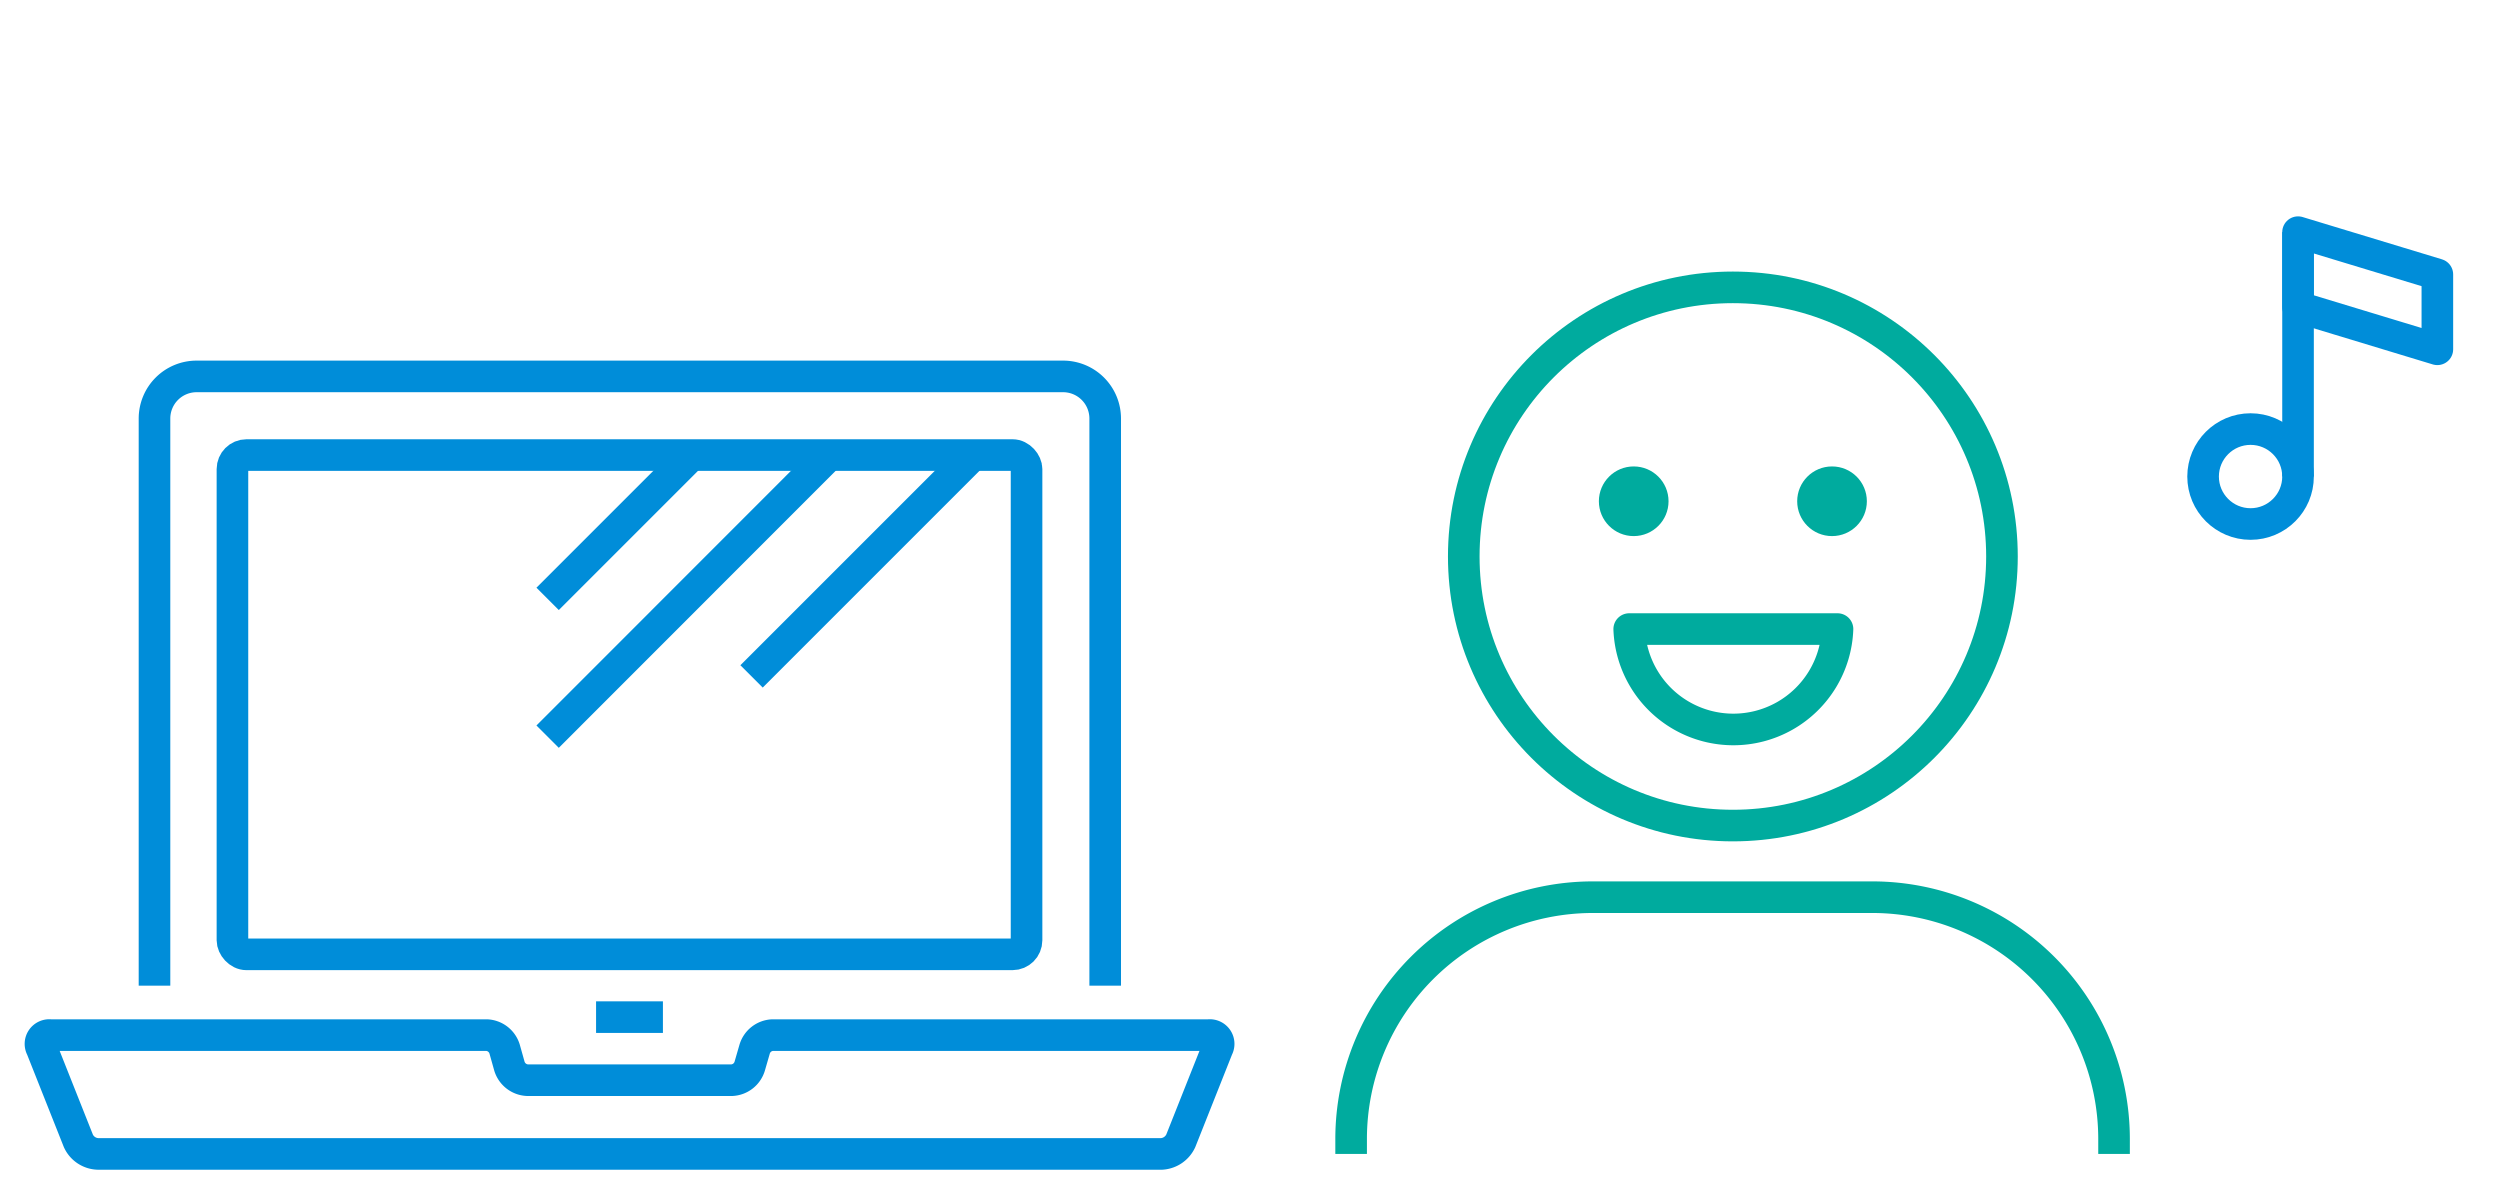
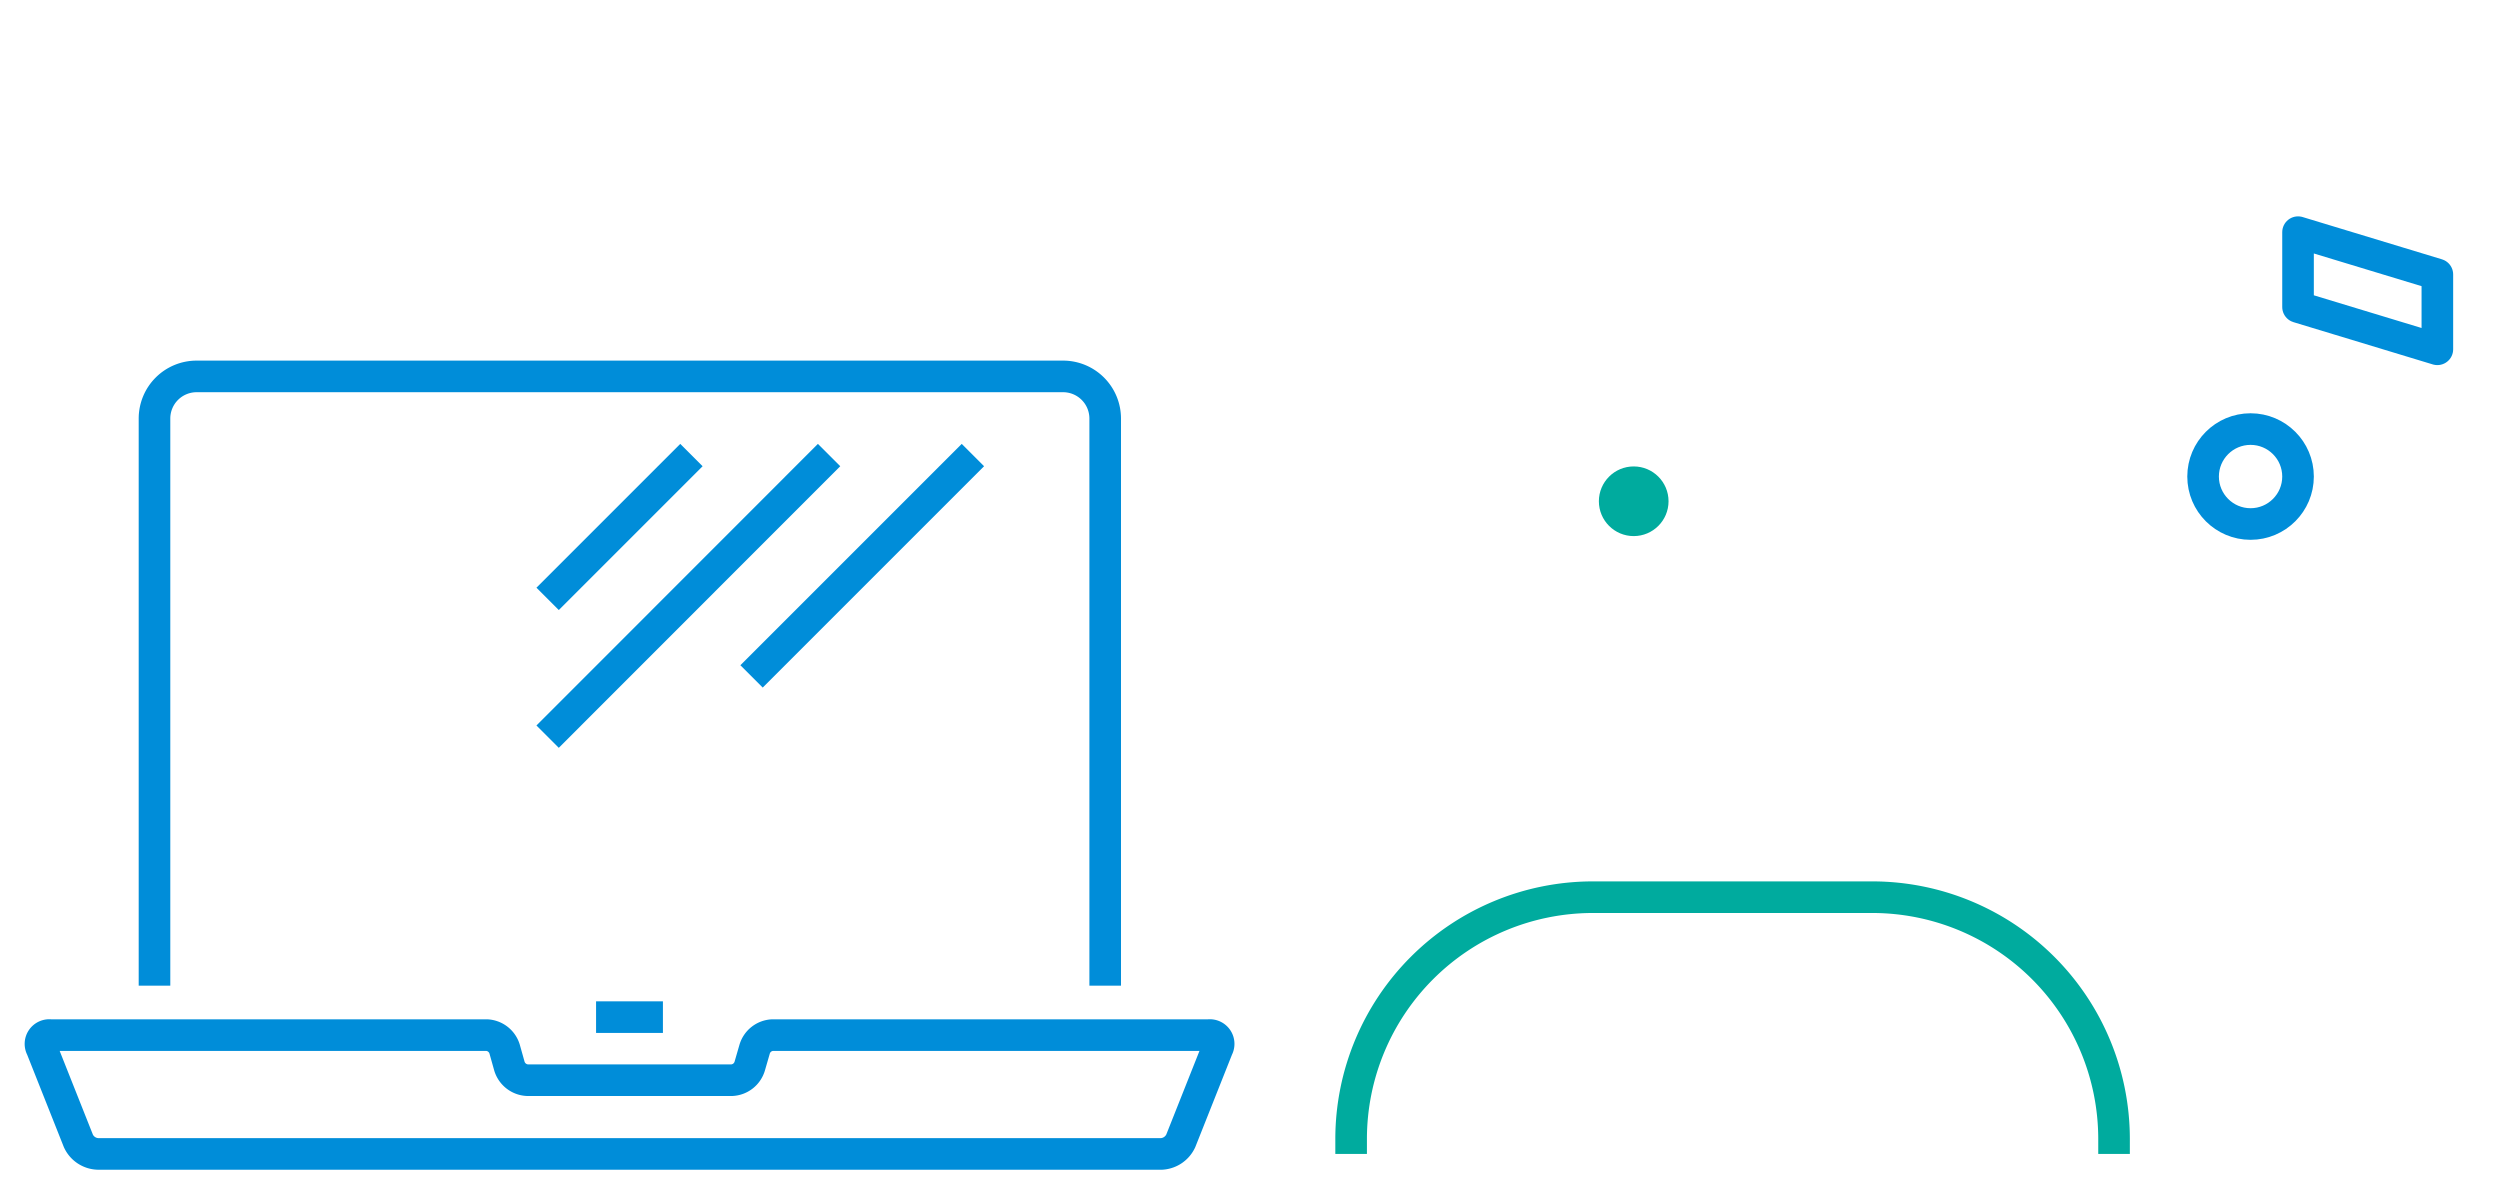
<svg xmlns="http://www.w3.org/2000/svg" viewBox="0 0 178 84">
  <defs>
    <style>.a,.c{fill:none;stroke-linejoin:round;stroke-width:2.25px;}.a{stroke:#00ab9e;}.b{fill:#00ab9e;}.c{stroke:#008dd9;}</style>
  </defs>
  <title>icon_アートボード 2</title>
-   <circle class="a" cx="123.38" cy="39.62" r="19.16" />
  <path class="a" d="M96.2,82.16V81.05a17.22,17.22,0,0,1,17.16-17.17h20a17.22,17.22,0,0,1,17.16,17.17v1.11" />
-   <circle class="b" cx="130.44" cy="35.69" r="2.48" />
-   <path class="a" d="M116,44.79a7.42,7.42,0,0,0,14.83,0Z" />
  <circle class="b" cx="116.32" cy="35.69" r="2.48" />
  <path class="c" d="M11,70.18V29.8a3,3,0,0,1,3-3H75.69a3,3,0,0,1,3,3V70.18" />
  <path class="c" d="M55,73.7a1.4,1.4,0,0,0-1.27,1l-.35,1.21a1.4,1.4,0,0,1-1.27,1H37.55a1.41,1.41,0,0,1-1.28-1l-.34-1.21a1.4,1.4,0,0,0-1.27-1H3.59a.63.63,0,0,0-.63.93l2.62,6.6A1.59,1.59,0,0,0,7,82.16H82.7a1.61,1.61,0,0,0,1.37-.93l2.62-6.6a.63.63,0,0,0-.63-.93Z" />
-   <rect class="c" x="16.55" y="32.4" width="56.54" height="35.55" rx="1" />
  <line class="c" x1="42.44" y1="72.42" x2="47.2" y2="72.42" />
  <line class="c" x1="49.23" y1="32.4" x2="38.99" y2="42.64" />
  <line class="c" x1="69.27" y1="32.4" x2="53.51" y2="48.16" />
  <line class="c" x1="59.03" y1="32.4" x2="38.99" y2="52.45" />
  <circle class="c" cx="160.24" cy="33.93" r="3.38" />
-   <line class="c" x1="163.62" y1="16.53" x2="163.62" y2="33.93" />
  <polygon class="c" points="173.54 24.87 163.62 21.86 163.62 16.53 173.54 19.54 173.54 24.87" />
</svg>